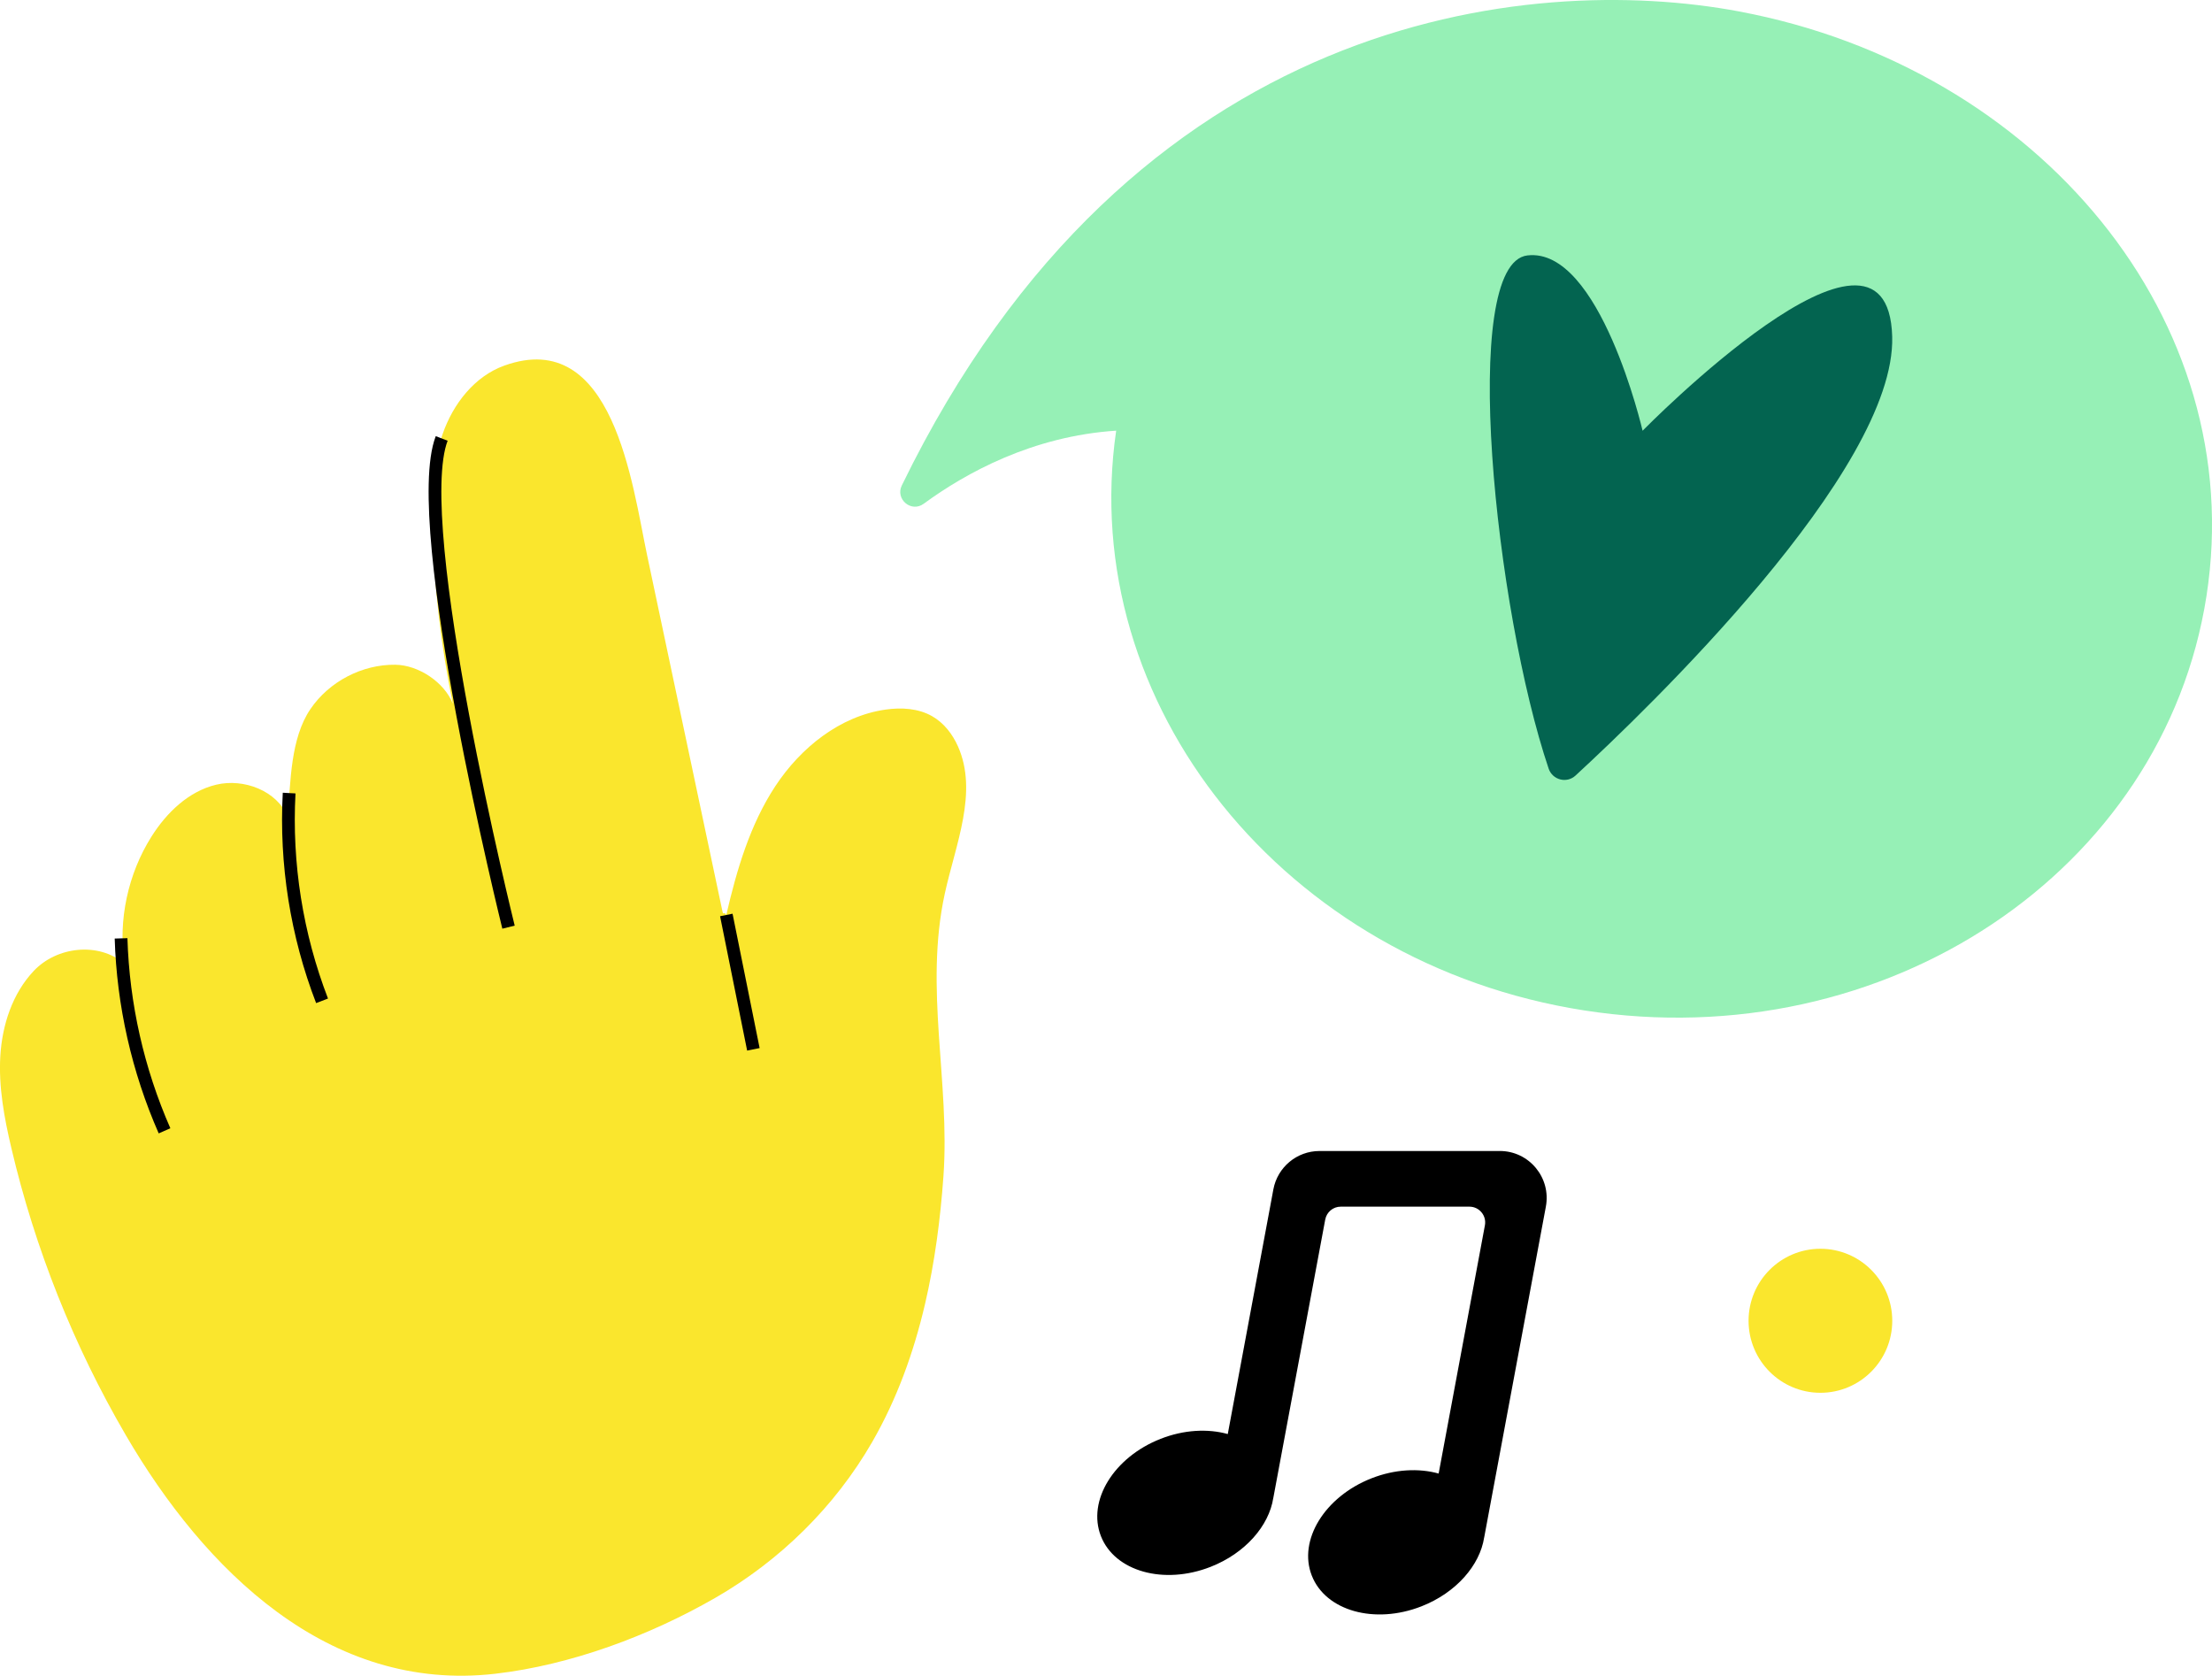
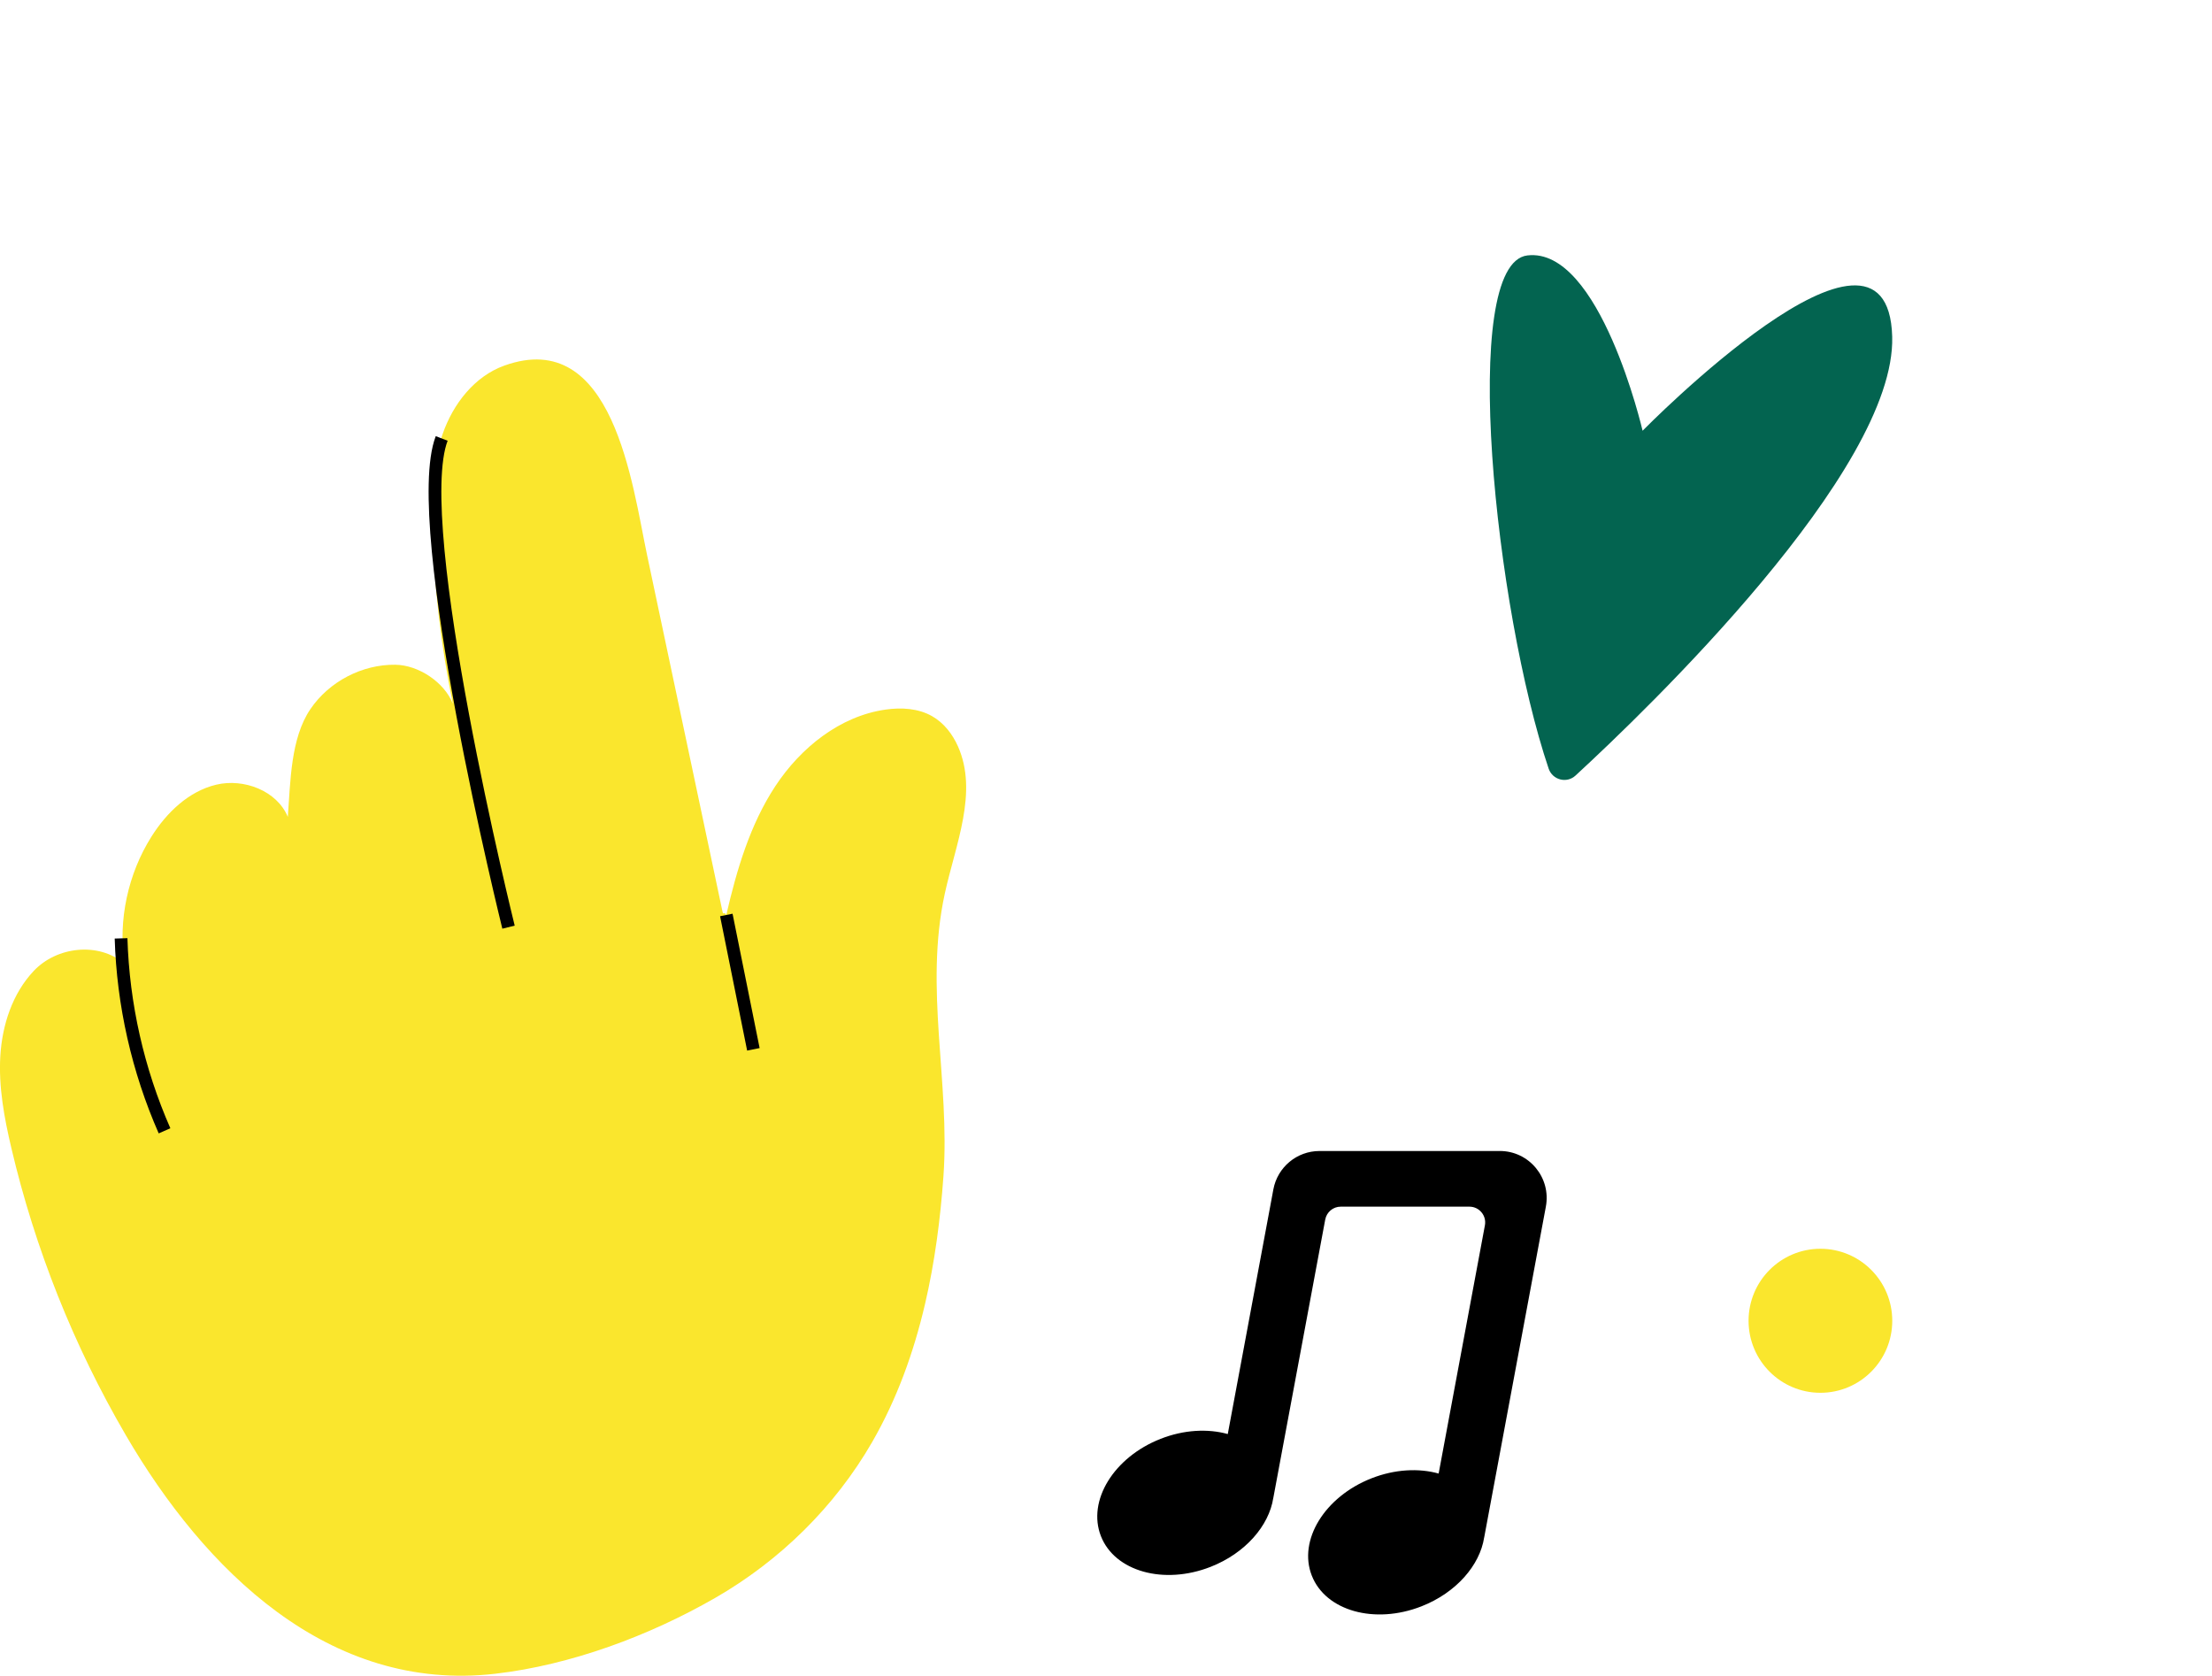
<svg xmlns="http://www.w3.org/2000/svg" width="400" height="303" viewBox="0 0 400 303" fill="none">
  <g clip-path="url(#clip0_1025_14201)">
    <path d="M167.258 235.859C169.034 228.254 170.048 220.448 170.603 212.692C171.824 195.602 167.102 178.785 170.85 161.574C172.788 152.685 176.925 143.25 173.227 134.943C172.238 132.724 170.674 130.706 168.57 129.503C166.062 128.067 163.015 127.895 160.154 128.299C151.9 129.472 144.796 135.171 140.205 142.143C135.614 149.116 133.222 157.296 131.335 165.432C130.952 164.694 130.816 165.609 130.644 164.795C126.098 143.306 121.552 121.822 117.006 100.334C114.342 87.754 110.937 59.015 91.2 66.104C85.796 68.045 81.916 73.051 80.039 78.486C78.167 83.927 78.041 89.797 78.208 95.551C78.51 106.199 79.746 116.817 81.891 127.253C80.362 123.355 75.68 120.25 71.502 120.194C65.483 120.114 59.515 123.228 56.129 128.219C52.542 133.497 52.527 141.339 52.048 147.705C50.085 142.962 44.066 140.687 39.081 141.885C34.096 143.084 30.116 146.936 27.381 151.28C23.133 158.03 21.362 166.312 22.477 174.214C17.805 170.296 10.297 171.12 6.105 175.549C2.25 179.629 0.403 185.302 0.06 190.91C-0.278 196.517 0.767 202.114 2.053 207.58C6.332 225.787 13.335 243.352 22.754 259.501C36.917 283.791 59.353 306.099 89.54 302.635C103.177 301.068 117.395 295.779 129.322 288.923C141.007 282.209 150.972 272.44 157.717 260.735C162.198 252.959 165.225 244.535 167.258 235.849V235.859Z" fill="#fae62d" />
    <path d="M79.873 79.275C73.889 94.792 91.957 167.641 91.957 167.641" stroke="black" stroke-width="2.302" stroke-miterlimit="10" />
-     <path d="M52.285 143.397C51.599 156.154 53.642 169.047 58.239 180.959" stroke="black" stroke-width="2.302" stroke-miterlimit="10" />
    <path d="M21.892 169.668C22.25 181.631 24.939 193.513 29.752 204.465" stroke="black" stroke-width="2.302" stroke-miterlimit="10" />
    <path d="M131.341 165.437L136.235 189.732" stroke="black" stroke-width="2.302" stroke-miterlimit="10" />
-     <path d="M314.491 2.068C276.469 -5.056 204.689 2.296 163.08 87.765C161.859 90.267 164.786 92.73 167.031 91.087C174.634 85.515 186.698 78.856 201.839 77.87C194.649 127.435 232.363 174.26 286.469 182.694C340.883 191.173 391.266 157.61 399.006 107.737C406.745 57.858 368.623 12.216 314.491 2.073V2.068Z" fill="#96f0b6" />
-     <path d="M297.034 77.885C297.034 77.885 289.32 44.636 276.202 46.183C263.75 47.649 270.42 110.451 280.042 138.968C280.738 141.026 283.301 141.704 284.9 140.232C297.63 128.507 342.836 85.125 342.17 60.871C341.398 32.647 297.034 77.88 297.034 77.88V77.885Z" fill="#036450" />
+     <path d="M297.034 77.885C297.034 77.885 289.32 44.636 276.202 46.183C263.75 47.649 270.42 110.451 280.042 138.968C280.738 141.026 283.301 141.704 284.9 140.232C297.63 128.507 342.836 85.125 342.17 60.871C341.398 32.647 297.034 77.88 297.034 77.88V77.885" fill="#036450" />
    <path d="M329.188 251.832C336.363 251.832 342.18 246.003 342.18 238.812C342.18 231.622 336.363 225.792 329.188 225.792C322.013 225.792 316.196 231.622 316.196 238.812C316.196 246.003 322.013 251.832 329.188 251.832Z" fill="#fae62d" />
    <path d="M271.192 208.116H238.594C234.512 208.121 231.011 211.038 230.264 215.058L229.684 218.183L222.02 259.294C218.433 258.293 214.099 258.5 209.871 260.159C201.41 263.481 196.576 271.353 199.079 277.744C201.576 284.135 210.461 286.623 218.922 283.301C225.199 280.839 229.477 275.868 230.249 270.858H230.254L239.643 220.509C239.896 219.159 241.071 218.178 242.444 218.178H265.713C267.499 218.178 268.846 219.796 268.518 221.555L260.153 266.434C256.566 265.432 252.232 265.64 248.004 267.298C239.543 270.62 234.709 278.492 237.212 284.883C239.709 291.274 248.594 293.762 257.055 290.44C263.331 287.978 267.61 283.008 268.382 277.997H268.387L279.542 218.168C280.516 212.939 276.515 208.111 271.207 208.111L271.192 208.116Z" fill="black" />
  </g>
  <defs>
    <clipPath id="clip0_1025_14201">
      <rect width="400" height="303" fill="white" />
    </clipPath>
  </defs>
</svg>